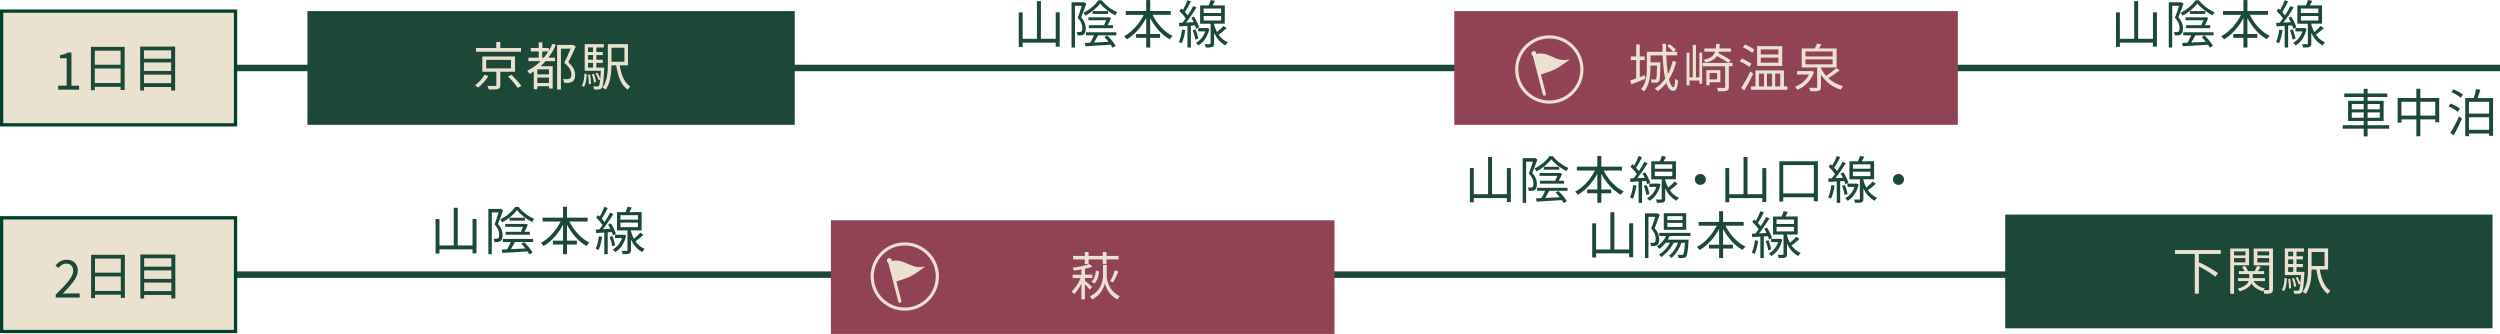
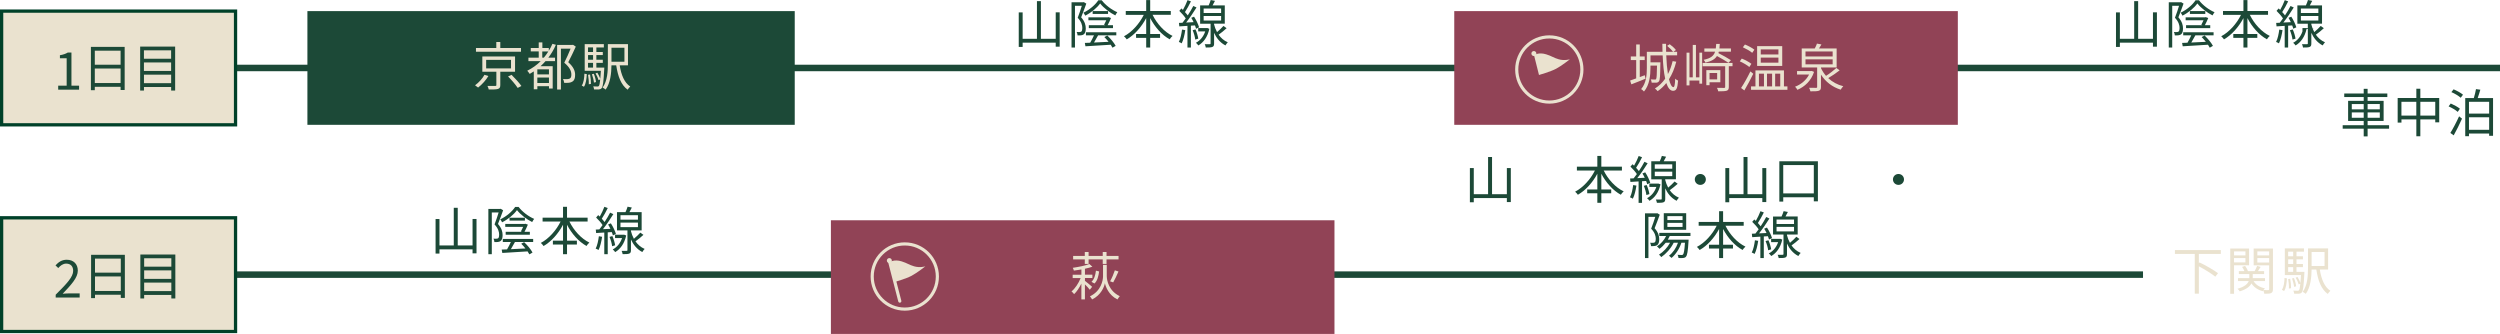
<svg xmlns="http://www.w3.org/2000/svg" id="_レイヤー_2" data-name="レイヤー 2" viewBox="0 0 769.5 102.79">
  <defs>
    <style>
      .cls-1, .cls-2 {
        stroke-linecap: round;
      }

      .cls-1, .cls-2, .cls-3 {
        fill: none;
      }

      .cls-1, .cls-2, .cls-4, .cls-5 {
        stroke: #eae2cf;
      }

      .cls-1, .cls-5 {
        stroke-width: .97px;
      }

      .cls-2, .cls-4 {
        stroke-width: .97px;
      }

      .cls-6 {
        stroke: #004129;
        stroke-width: 1.01px;
      }

      .cls-6, .cls-3 {
        stroke-miterlimit: 10;
      }

      .cls-6, .cls-7 {
        fill: #eae2cf;
      }

      .cls-3 {
        stroke: #1c4937;
        stroke-width: 2px;
      }

      .cls-8 {
        fill: #1c4937;
      }

      .cls-8, .cls-9, .cls-7 {
        stroke-width: 0px;
      }

      .cls-9, .cls-4, .cls-5 {
        fill: #914356;
      }
    </style>
  </defs>
  <g id="schedule">
-     <rect class="cls-8" x="617.2" y="66.05" width="150" height="35" />
    <line class="cls-3" x1="65.6" y1="20.92" x2="769.5" y2="20.92" />
    <line class="cls-3" x1="66.25" y1="84.53" x2="659.62" y2="84.53" />
    <rect class="cls-9" x="255.75" y="67.79" width="155" height="35" />
    <rect class="cls-9" x="447.62" y="3.42" width="155" height="35" />
    <g>
      <circle class="cls-5" cx="278.49" cy="85.11" r="10.03" />
      <path class="cls-7" d="M275.31,86.81s3.57-1.01,5.27-1.92c1.7-.9,4.25-2.91,4.25-2.91,0,0-1.71.51-3.44,0-1.73-.51-2.02-.95-3.87-1.53-2.31-.73-3.66.23-3.66.23l-.1-.08h-.02" />
      <line class="cls-1" x1="273.74" y1="80.2" x2="276.96" y2="92.68" />
      <path class="cls-7" d="M274.51,80.21c0,.43-.35.77-.77.77s-.77-.35-.77-.77.34-.77.77-.77.77.35.77.77Z" />
    </g>
    <g>
      <path class="cls-7" d="M676.81,78.17v2.85l.21-.24c1.91.91,4.42,2.35,5.68,3.31l-.83,1.07c-1.09-.9-3.23-2.21-5.06-3.19v8.42h-1.26v-12.23h-6.11v-1.18h14.13v1.18h-6.75Z" />
      <path class="cls-7" d="M687.64,81.65v8.79h-1.17v-13.94h5.79v5.15h-4.63ZM687.64,77.39v1.23h3.51v-1.23h-3.51ZM691.14,80.77v-1.33h-3.51v1.33h3.51ZM699.61,89.01c0,.64-.13.99-.56,1.2-.4.19-1.09.21-2.1.21-.03-.29-.18-.75-.32-1.06-.06.1-.13.19-.16.27-1.57-.42-2.74-1.25-3.47-2.4-.46.9-1.47,1.79-3.6,2.45-.14-.22-.46-.59-.7-.8,2.26-.62,3.14-1.54,3.46-2.37h-3.31v-.91h3.49v-1.25h-3.22v-.9h1.71c-.16-.42-.43-.93-.72-1.3l.93-.3c.38.5.75,1.15.86,1.6h2.08c.27-.5.61-1.15.77-1.63l1.07.35c-.27.43-.56.9-.82,1.28h1.89v.9h-3.5v1.25h3.78v.91h-3.52c.67,1.14,1.87,1.92,3.5,2.24-.14.13-.32.34-.46.53.67.03,1.3.03,1.49.02.21,0,.27-.08.27-.3v-7.33h-4.77v-5.17h5.94v12.52ZM694.81,77.39v1.23h3.63v-1.23h-3.63ZM698.44,80.8v-1.36h-3.63v1.36h3.63Z" />
      <path class="cls-7" d="M702.36,89.2c.58-.82.77-2.24.82-3.65l.74.14c-.08,1.46-.26,2.99-.88,3.89l-.67-.38ZM709.3,83.68s0,.32-.02.48c-.21,3.94-.38,5.35-.78,5.83-.24.29-.5.38-.88.42-.32.03-.88.03-1.46,0-.03-.29-.13-.7-.27-.96.56.03,1.07.05,1.28.05s.34-.03.46-.16c.16-.21.3-.78.42-2.02l-.51.22c-.16-.58-.54-1.44-.93-2.08l.56-.21c.35.56.71,1.31.9,1.86.06-.64.11-1.44.18-2.45h-4.98v-8.2h5.89v1.01h-2.3v1.41h1.98v.94h-1.98v1.44h1.98v.96h-1.98v1.46h2.45ZM704.29,77.47v1.41h1.55v-1.41h-1.55ZM705.85,79.82h-1.55v1.44h1.55v-1.44ZM704.29,83.68h1.55v-1.46h-1.55v1.46ZM704.92,85.81c.18.93.29,2.11.27,2.9l-.67.11c.05-.8-.06-1.98-.22-2.93l.62-.08ZM706.12,88.29c-.06-.69-.34-1.76-.62-2.58l.58-.13c.34.8.61,1.86.67,2.55l-.62.16ZM714.04,82.97c.46,2.93,1.44,5.38,3.25,6.53-.26.24-.62.67-.8.98-2.02-1.44-3.01-4.11-3.52-7.51h-1.46c-.03,2.38-.32,5.46-1.79,7.48-.19-.21-.69-.5-.94-.61,1.49-2.06,1.62-5.04,1.62-7.35v-6.03h6.19v6.51h-2.54ZM711.51,77.56v4.31h3.99v-4.31h-3.99Z" />
    </g>
    <path class="cls-7" d="M333.94,86.44c.46.34,1.89,1.52,2.22,1.84l-.72.9c-.27-.38-.94-1.1-1.5-1.65v4.63h-1.09v-4.87c-.64,1.3-1.44,2.51-2.24,3.25-.18-.26-.53-.64-.8-.85,1.07-.83,2.18-2.5,2.82-4.11h-2.46v-1.02h2.69v-1.62c-.79.14-1.57.26-2.32.35-.05-.24-.21-.64-.34-.86,1.84-.27,3.95-.69,5.11-1.17l.93.83c-.66.24-1.46.45-2.29.62v1.84h2.29v1.02h-2.29v.86ZM333.9,79.85h-3.59v-1.07h3.59v-1.22h1.17v1.22h4.35v-1.22h1.17v1.22h3.7v1.07h-3.7v1.38h-1.17v-1.38h-4.35v1.38h-1.17v-1.38ZM340.67,85.08c0,1.15.59,4.48,4,6.08-.22.26-.56.72-.72,1.01-2.66-1.3-3.65-3.92-3.86-5.03-.19,1.14-1.18,3.68-3.94,5.03-.13-.26-.45-.72-.67-.96,3.46-1.63,4.03-4.96,4.03-6.13v-3.55h1.15v3.55ZM335.95,86.75c.85-.77,1.22-2.1,1.38-3.44l.98.24c-.19,1.42-.54,2.9-1.44,3.71l-.91-.51ZM341.68,86.59c.51-.88,1.15-2.37,1.47-3.38l1.12.35c-.5,1.15-1.12,2.5-1.63,3.36l-.96-.34Z" />
    <g>
      <path class="cls-7" d="M506.5,24.22c-1.52.64-3.12,1.25-4.37,1.74l-.38-1.17c.53-.18,1.17-.4,1.87-.66v-5.65h-1.66v-1.1h1.66v-3.7h1.1v3.7h1.52v1.1h-1.52v5.25l1.55-.58.22,1.06ZM515.95,19c-.53,2.08-1.26,3.87-2.24,5.39.38,1.54.85,2.43,1.39,2.43.3,0,.46-.78.53-2.62.22.26.59.5.88.61-.18,2.4-.51,3.14-1.55,3.14-.9,0-1.57-.9-2.07-2.4-.77.98-1.65,1.82-2.67,2.51-.16-.22-.59-.66-.83-.82,1.25-.77,2.29-1.79,3.15-3.02-.42-1.9-.66-4.4-.77-7.17h-3.75v2.14h3.06s0,.34-.02.48c-.05,3.65-.11,4.93-.42,5.33-.19.29-.43.4-.82.45-.3.03-.86.03-1.44,0-.03-.32-.11-.74-.27-1.01.54.05,1.04.05,1.25.05.19,0,.32-.02.38-.16.18-.24.24-1.26.29-4.13h-2.02v.7c0,2.24-.27,5.28-1.99,7.27-.18-.22-.62-.61-.88-.75,1.6-1.84,1.76-4.47,1.76-6.53v-4.95h4.82c-.03-.8-.05-1.62-.05-2.45h1.14c0,.83,0,1.66.02,2.45h2.15c-.38-.51-1.17-1.3-1.84-1.82l.8-.51c.7.51,1.52,1.25,1.91,1.79l-.8.54h1.17v1.1h-3.35c.08,2.21.27,4.19.51,5.76.64-1.18,1.1-2.51,1.46-3.99l1.1.18Z" />
      <path class="cls-7" d="M523.06,16.21h.86v9.54h-.86v-.96h-3.04v1.49h-.9v-10.07h.9v7.59h1.01v-9.97h.98v9.97h1.06v-7.59ZM533.27,20.38h-1.14v6.39c0,.64-.16.98-.64,1.15-.5.16-1.3.19-2.61.19-.05-.32-.24-.78-.4-1.07,1.01.03,1.9.03,2.18.02s.35-.08.35-.32v-6.35h-6.93v-1.01h9.19v1.01ZM532.02,19.32c-.8-.53-2.26-1.39-3.54-2.08-.62.99-1.7,1.62-3.55,2.03-.1-.27-.37-.69-.56-.86,2.16-.45,3.11-1.18,3.54-2.51h-3.31v-.99h3.52c.06-.42.1-.88.13-1.39h1.1c-.03.5-.06.96-.11,1.39h3.54v.99h-3.73c-.03.16-.08.3-.13.45,1.31.67,2.96,1.57,3.86,2.18l-.75.8ZM526.2,25.32v.9h-.99v-4.64h4.31v3.75h-3.31ZM526.2,22.46v1.97h2.34v-1.97h-2.34Z" />
      <path class="cls-7" d="M538.44,20.62c-.62-.54-1.91-1.3-2.93-1.74l.61-.85c1.02.4,2.31,1.09,2.96,1.62l-.64.98ZM539.65,22.71c-.79,1.66-1.86,3.65-2.74,5.12l-1.01-.74c.82-1.22,2-3.3,2.87-5.11l.88.72ZM539.33,16.26c-.62-.54-1.89-1.26-2.88-1.71l.64-.85c.99.38,2.27,1.07,2.91,1.6l-.67.96ZM550.17,26.59v1.06h-11.2v-1.06h1.36v-4.93h8.77v4.93h1.07ZM548.57,20.3h-7.73v-6.1h7.73v6.1ZM541.4,26.59h1.55v-3.91h-1.55v3.91ZM547.4,15.21h-5.44v1.55h5.44v-1.55ZM547.4,17.72h-5.44v1.57h5.44v-1.57ZM543.88,22.68v3.91h1.57v-3.91h-1.57ZM546.39,22.68v3.91h1.57v-3.91h-1.57Z" />
      <path class="cls-7" d="M558.36,22.14c-.88,2.72-2.88,4.56-5.12,5.51-.14-.29-.46-.72-.72-.96,1.78-.66,3.44-2,4.32-3.75h-3.71v-1.06h4.29l.21-.05.74.3ZM566.23,21.66c-1.04.82-2.4,1.73-3.5,2.38,1.23,1.17,2.82,2.05,4.63,2.5-.27.27-.61.72-.79,1.06-2.59-.8-4.67-2.43-6.08-4.63v3.78c0,.69-.16,1.01-.66,1.18-.51.18-1.36.18-2.59.18-.06-.3-.22-.77-.4-1.09.99.03,1.87.03,2.13.02.29,0,.35-.08.35-.3v-5.97h-4.75v-5.86h4.02c.27-.5.53-1.06.67-1.49l1.38.26c-.24.43-.5.85-.75,1.23h5.43v5.86h-4.82v.19c.4.86.91,1.66,1.55,2.39,1.1-.69,2.38-1.68,3.19-2.43l1.01.75ZM555.73,17.37h8.36v-1.52h-8.36v1.52ZM555.73,19.8h8.36v-1.54h-8.36v1.54Z" />
    </g>
    <g>
      <circle class="cls-4" cx="476.88" cy="21.39" r="10.03" />
      <path class="cls-7" d="M473.7,23.08s3.57-1.01,5.27-1.92c1.7-.9,4.25-2.91,4.25-2.91,0,0-1.71.51-3.44,0-1.73-.51-2.01-.95-3.87-1.53-2.32-.73-3.66.23-3.66.23l-.1-.08h-.01" />
-       <line class="cls-2" x1="472.13" y1="16.48" x2="475.35" y2="28.96" />
      <path class="cls-7" d="M472.9,16.48c0,.43-.35.77-.77.77s-.77-.35-.77-.77.34-.77.77-.77.77.35.77.77Z" />
    </g>
    <rect class="cls-6" x=".5" y="3.42" width="72" height="35" />
    <rect class="cls-8" x="94.62" y="3.42" width="150" height="35" />
    <rect class="cls-6" x=".5" y="67.04" width="72" height="35" />
    <g>
      <path class="cls-8" d="M663.9,3.79v10.58h-1.22v-1.23h-10.18v1.3h-1.2V3.81h1.2v8.13h4.4V.35h1.22v11.59h4.56V3.79h1.22Z" />
      <path class="cls-8" d="M672.09,1.12c-.48,1.31-1.06,2.95-1.58,4.21,1.15,1.3,1.42,2.45,1.42,3.43,0,.85-.19,1.52-.62,1.82-.22.16-.51.26-.83.29-.32.03-.7.05-1.07.03-.02-.3-.11-.75-.3-1.06.37.03.69.05.93.02.21,0,.38-.05.51-.13.24-.18.32-.62.32-1.09,0-.86-.27-1.94-1.42-3.17.46-1.17.93-2.59,1.26-3.68h-2.1v12.84h-1.06V.7h3.58l.19-.05.77.46ZM676.84.08c1.18,1.54,3.07,2.95,4.8,3.68-.22.26-.46.67-.62.98-1.68-.83-3.59-2.29-4.67-3.68-.94,1.33-2.72,2.83-4.59,3.76-.11-.27-.35-.67-.56-.91,1.87-.88,3.68-2.42,4.59-3.83h1.06ZM671.98,9.94h9.36v.93h-5.6c-.4.74-.85,1.55-1.26,2.22,1.38-.06,2.93-.14,4.48-.22-.4-.51-.86-1.02-1.3-1.46l.9-.48c1.01.94,2.11,2.26,2.58,3.19l-.98.56c-.13-.27-.32-.59-.54-.91-2.83.19-5.76.37-7.78.48l-.19-1.04c.48-.02,1.04-.03,1.65-.06.4-.66.83-1.52,1.17-2.27h-2.48v-.93ZM672.87,7.75h5.06l-.37-.11c.22-.43.48-.94.69-1.41h-5.51v-.9h5.99l.19-.06.78.27c-.32.77-.67,1.54-1.04,2.21h1.65v.91h-7.44v-.91ZM678.79,4.29h-4.74v-.88h4.74v.88Z" />
      <path class="cls-8" d="M692.49,4.56c1.33,2.74,3.63,5.28,6.15,6.5-.29.24-.7.7-.88,1.04-2.42-1.33-4.56-3.76-6-6.53v4.9h3.04v1.18h-3.04v2.98h-1.23v-2.98h-3.12v-1.18h3.12v-4.9c-1.47,2.77-3.63,5.19-5.99,6.55-.18-.29-.58-.74-.85-.96,2.43-1.26,4.75-3.86,6.1-6.59h-5.55v-1.18h6.29V.03h1.23v3.35h6.34v1.18h-5.6Z" />
-       <path class="cls-8" d="M702.56,9.27c-.22,1.5-.59,3.04-1.1,4.07-.18-.14-.66-.35-.88-.43.5-.98.8-2.42.98-3.81l1.01.18ZM704.29,7.89v6.74h-1.06v-6.67l-2.51.16-.11-1.07,1.1-.05c.32-.4.66-.85.99-1.33-.46-.72-1.26-1.63-1.98-2.32l.64-.75c.16.14.32.29.48.45.53-.91,1.09-2.13,1.42-3.01l1.04.38c-.54,1.1-1.23,2.4-1.84,3.3.34.35.62.7.86,1.02.66-.99,1.26-2.03,1.71-2.9l.99.46c-.91,1.46-2.11,3.27-3.2,4.63l2.3-.11c-.22-.46-.46-.93-.72-1.34l.86-.35c.67,1.02,1.31,2.4,1.55,3.28l-.94.43c-.06-.3-.18-.66-.34-1.02l-1.26.08ZM705.71,9.06c.4.9.74,2.06.85,2.83l-.93.29c-.08-.77-.4-1.95-.8-2.87l.88-.26ZM709.97,8.88c-.56,2.53-1.82,4.19-3.39,5.11-.16-.26-.53-.66-.75-.82,1.28-.67,2.32-1.87,2.87-3.51h-2.16v-1.02h2.61l.18-.02.66.26ZM715.28,8.68c-.75.69-1.68,1.46-2.46,2,.67.96,1.58,1.81,2.82,2.34-.21.22-.56.66-.72.96-1.71-.88-2.82-2.37-3.49-3.87v3.27c0,.59-.11.9-.53,1.07-.4.16-1.02.18-2.03.18-.03-.29-.18-.74-.32-1.02.7.02,1.36.02,1.54,0,.21,0,.26-.05.26-.22v-6.08h-3.22V1.67h2.62c.26-.54.5-1.18.64-1.67l1.31.26c-.22.48-.5.98-.74,1.41h3.76v5.62h-3.3v.21c.19.78.5,1.62.91,2.38.7-.58,1.49-1.34,1.99-1.9l.96.7ZM708.21,4h5.38v-1.38h-5.38v1.38ZM708.21,6.31h5.38v-1.39h-5.38v1.39Z" />
+       <path class="cls-8" d="M702.56,9.27c-.22,1.5-.59,3.04-1.1,4.07-.18-.14-.66-.35-.88-.43.5-.98.8-2.42.98-3.81l1.01.18ZM704.29,7.89v6.74h-1.06v-6.67l-2.51.16-.11-1.07,1.1-.05c.32-.4.66-.85.99-1.33-.46-.72-1.26-1.63-1.98-2.32l.64-.75c.16.14.32.29.48.45.53-.91,1.09-2.13,1.42-3.01l1.04.38c-.54,1.1-1.23,2.4-1.84,3.3.34.35.62.7.86,1.02.66-.99,1.26-2.03,1.71-2.9l.99.46c-.91,1.46-2.11,3.27-3.2,4.63l2.3-.11c-.22-.46-.46-.93-.72-1.34l.86-.35c.67,1.02,1.31,2.4,1.55,3.28l-.94.43c-.06-.3-.18-.66-.34-1.02l-1.26.08ZM705.71,9.06c.4.9.74,2.06.85,2.83l-.93.29c-.08-.77-.4-1.95-.8-2.87l.88-.26ZM709.97,8.88c-.56,2.53-1.82,4.19-3.39,5.11-.16-.26-.53-.66-.75-.82,1.28-.67,2.32-1.87,2.87-3.51v-1.02h2.61l.18-.02.66.26ZM715.28,8.68c-.75.69-1.68,1.46-2.46,2,.67.96,1.58,1.81,2.82,2.34-.21.22-.56.66-.72.96-1.71-.88-2.82-2.37-3.49-3.87v3.27c0,.59-.11.9-.53,1.07-.4.16-1.02.18-2.03.18-.03-.29-.18-.74-.32-1.02.7.02,1.36.02,1.54,0,.21,0,.26-.05.26-.22v-6.08h-3.22V1.67h2.62c.26-.54.5-1.18.64-1.67l1.31.26c-.22.48-.5.98-.74,1.41h3.76v5.62h-3.3v.21c.19.78.5,1.62.91,2.38.7-.58,1.49-1.34,1.99-1.9l.96.7ZM708.21,4h5.38v-1.38h-5.38v1.38ZM708.21,6.31h5.38v-1.39h-5.38v1.39Z" />
    </g>
    <g>
      <path class="cls-8" d="M326.17,3.79v10.58h-1.22v-1.23h-10.18v1.3h-1.2V3.81h1.2v8.13h4.4V.35h1.22v11.59h4.56V3.79h1.22Z" />
      <path class="cls-8" d="M334.36,1.12c-.48,1.31-1.06,2.95-1.58,4.21,1.15,1.3,1.42,2.45,1.42,3.43,0,.85-.19,1.52-.62,1.82-.22.16-.51.26-.83.29-.32.03-.7.05-1.07.03-.02-.3-.11-.75-.3-1.06.37.03.69.05.93.02.21,0,.38-.05.51-.13.24-.18.32-.62.32-1.09,0-.86-.27-1.94-1.42-3.17.46-1.17.93-2.59,1.26-3.68h-2.1v12.84h-1.06V.7h3.58l.19-.05.77.46ZM339.11.08c1.18,1.54,3.07,2.95,4.8,3.68-.22.26-.46.67-.62.98-1.68-.83-3.59-2.29-4.67-3.68-.94,1.33-2.72,2.83-4.59,3.76-.11-.27-.35-.67-.56-.91,1.87-.88,3.68-2.42,4.59-3.83h1.06ZM334.24,9.94h9.36v.93h-5.6c-.4.74-.85,1.55-1.26,2.22,1.38-.06,2.93-.14,4.48-.22-.4-.51-.86-1.02-1.3-1.46l.9-.48c1.01.94,2.11,2.26,2.58,3.19l-.98.56c-.13-.27-.32-.59-.54-.91-2.83.19-5.76.37-7.78.48l-.19-1.04c.48-.02,1.04-.03,1.65-.06.4-.66.83-1.52,1.17-2.27h-2.48v-.93ZM335.14,7.75h5.06l-.37-.11c.22-.43.48-.94.69-1.41h-5.51v-.9h5.99l.19-.06.78.27c-.32.77-.67,1.54-1.04,2.21h1.65v.91h-7.44v-.91ZM341.06,4.29h-4.74v-.88h4.74v.88Z" />
      <path class="cls-8" d="M354.76,4.56c1.33,2.74,3.63,5.28,6.15,6.5-.29.24-.7.7-.88,1.04-2.42-1.33-4.56-3.76-6-6.53v4.9h3.04v1.18h-3.04v2.98h-1.23v-2.98h-3.12v-1.18h3.12v-4.9c-1.47,2.77-3.63,5.19-5.99,6.55-.18-.29-.58-.74-.85-.96,2.43-1.26,4.75-3.86,6.1-6.59h-5.55v-1.18h6.29V.03h1.23v3.35h6.34v1.18h-5.6Z" />
      <path class="cls-8" d="M364.83,9.27c-.22,1.5-.59,3.04-1.1,4.07-.18-.14-.66-.35-.88-.43.5-.98.8-2.42.98-3.81l1.01.18ZM366.56,7.89v6.74h-1.06v-6.67l-2.51.16-.11-1.07,1.1-.05c.32-.4.66-.85.99-1.33-.46-.72-1.26-1.63-1.98-2.32l.64-.75c.16.14.32.29.48.45.53-.91,1.09-2.13,1.42-3.01l1.04.38c-.54,1.1-1.23,2.4-1.84,3.3.34.35.62.7.86,1.02.66-.99,1.26-2.03,1.71-2.9l.99.46c-.91,1.46-2.11,3.27-3.2,4.63l2.3-.11c-.22-.46-.46-.93-.72-1.34l.86-.35c.67,1.02,1.31,2.4,1.55,3.28l-.94.43c-.06-.3-.18-.66-.34-1.02l-1.26.08ZM367.98,9.06c.4.9.74,2.06.85,2.83l-.93.29c-.08-.77-.4-1.95-.8-2.87l.88-.26ZM372.24,8.88c-.56,2.53-1.82,4.19-3.39,5.11-.16-.26-.53-.66-.75-.82,1.28-.67,2.32-1.87,2.87-3.51h-2.16v-1.02h2.61l.18-.02.66.26ZM377.55,8.68c-.75.69-1.68,1.46-2.46,2,.67.96,1.58,1.81,2.82,2.34-.21.22-.56.66-.72.96-1.71-.88-2.82-2.37-3.49-3.87v3.27c0,.59-.11.9-.53,1.07-.4.16-1.02.18-2.03.18-.03-.29-.18-.74-.32-1.02.7.02,1.36.02,1.54,0,.21,0,.26-.05.26-.22v-6.08h-3.22V1.67h2.62c.26-.54.5-1.18.64-1.67l1.31.26c-.22.48-.5.98-.74,1.41h3.76v5.62h-3.3v.21c.19.78.5,1.62.91,2.38.7-.58,1.49-1.34,1.99-1.9l.96.7ZM370.48,4h5.38v-1.38h-5.38v1.38ZM370.48,6.31h5.38v-1.39h-5.38v1.39Z" />
    </g>
    <g>
      <path class="cls-8" d="M735.36,39.61h-6.61v2.37h-1.2v-2.37h-6.47v-1.07h6.47v-1.31h-4.8v-6.19h4.8v-1.17h-5.99v-1.09h5.99v-1.44h1.2v1.44h6.07v1.09h-6.07v1.17h4.93v6.19h-4.93v1.31h6.61v1.07ZM723.88,33.66h3.67v-1.63h-3.67v1.63ZM727.55,36.25v-1.65h-3.67v1.65h3.67ZM728.75,32.02v1.63h3.75v-1.63h-3.75ZM732.5,34.6h-3.75v1.65h3.75v-1.65Z" />
      <path class="cls-8" d="M750.79,30.17v7.49h-1.22v-.91h-4.59v5.19h-1.23v-5.19h-4.58v.99h-1.17v-7.57h5.75v-2.85h1.23v2.85h5.81ZM743.74,35.58v-4.24h-4.58v4.24h4.58ZM749.57,35.58v-4.24h-4.59v4.24h4.59Z" />
      <path class="cls-8" d="M756.48,34.44c-.58-.56-1.81-1.26-2.8-1.7l.66-.88c.96.42,2.21,1.07,2.82,1.6l-.67.98ZM754.22,40.92c.77-1.23,1.87-3.31,2.69-5.12l.9.72c-.74,1.67-1.73,3.67-2.56,5.14l-1.02-.74ZM755.21,27.49c.99.42,2.27,1.1,2.9,1.66l-.7.94c-.61-.56-1.84-1.3-2.88-1.74l.69-.86ZM767.36,30.18v11.62h-1.2v-.69h-6.21v.82h-1.15v-11.75h2.64c.27-.85.54-1.95.67-2.75l1.34.18c-.26.86-.54,1.81-.82,2.58h4.72ZM759.95,31.34v3.63h6.21v-3.63h-6.21ZM766.16,39.95v-3.86h-6.21v3.86h6.21Z" />
    </g>
    <g>
      <path class="cls-7" d="M150.33,23.4c-.75,1.26-2,2.66-3.17,3.55-.26-.22-.67-.53-.94-.7,1.15-.82,2.32-2.13,2.9-3.23l1.22.38ZM160.36,15.92h-13.86v-1.14h6.26v-1.86h1.23v1.86h6.37v1.14ZM153.99,22.09v4.08c0,.69-.16,1.02-.7,1.2-.53.18-1.44.18-2.85.18-.06-.32-.24-.8-.4-1.1,1.1.03,2.1.02,2.37,0,.3,0,.37-.06.37-.29v-4.07h-4.32v-4.71h10.07v4.71h-4.53ZM149.64,21.05h7.65v-2.62h-7.65v2.62ZM157.45,23.03c1.06,1.04,2.4,2.5,3.04,3.44l-1.15.59c-.59-.93-1.87-2.45-2.96-3.52l1.07-.51Z" />
      <path class="cls-7" d="M171.09,13.81c-.62,1.46-1.42,2.77-2.32,3.95h2.07v1.06h-2.93c-.48.54-.98,1.07-1.52,1.55h3.73v6.88h-1.14v-.72h-3.58v.94h-1.1v-5.49c-.4.27-.83.53-1.26.77-.14-.24-.53-.74-.75-.98,1.55-.77,2.95-1.76,4.15-2.96h-3.79v-1.06h3.17v-1.92h-2.45v-1.06h2.45v-1.71h1.12v1.71h1.98v.88c.43-.69.79-1.41,1.12-2.16l1.07.3ZM168.97,21.35h-3.58v1.55h3.58v-1.55ZM168.97,25.54v-1.68h-3.58v1.68h3.58ZM167.39,17.76c.5-.61.98-1.25,1.39-1.92h-1.87v1.92h.48ZM177.23,14.35c-.67,1.5-1.55,3.33-2.32,4.8,1.68,1.49,2.11,2.74,2.11,3.87.02.98-.22,1.71-.82,2.08-.29.21-.67.32-1.07.37-.43.05-.99.05-1.49.02-.02-.34-.14-.83-.35-1.17.53.05,1.01.06,1.36.03.27-.02.54-.08.75-.19.35-.19.48-.67.46-1.25,0-1.01-.5-2.21-2.18-3.6.69-1.36,1.44-3.06,1.95-4.34h-2.98v12.58h-1.17v-13.72h4.69l.19-.05.85.56Z" />
      <path class="cls-7" d="M179.06,26.33c.58-.82.77-2.24.82-3.65l.74.14c-.08,1.46-.26,2.99-.88,3.89l-.67-.38ZM186,20.81s0,.32-.02.48c-.21,3.94-.38,5.35-.78,5.83-.24.29-.5.38-.88.42-.32.03-.88.03-1.46,0-.03-.29-.13-.7-.27-.96.56.03,1.07.05,1.28.05s.34-.03.46-.16c.16-.21.3-.78.42-2.02l-.51.22c-.16-.58-.54-1.44-.93-2.08l.56-.21c.35.56.71,1.31.9,1.86.06-.64.11-1.44.18-2.45h-4.98v-8.2h5.89v1.01h-2.3v1.41h1.98v.94h-1.98v1.44h1.98v.96h-1.98v1.46h2.45ZM180.99,14.59v1.41h1.55v-1.41h-1.55ZM182.55,16.95h-1.55v1.44h1.55v-1.44ZM180.99,20.81h1.55v-1.46h-1.55v1.46ZM181.62,22.93c.18.93.29,2.11.27,2.9l-.67.11c.05-.8-.06-1.98-.22-2.93l.62-.08ZM182.82,25.42c-.06-.69-.34-1.76-.62-2.58l.58-.13c.34.8.61,1.86.67,2.55l-.62.16ZM190.74,20.1c.46,2.93,1.44,5.38,3.25,6.53-.26.24-.62.67-.8.98-2.02-1.44-3.01-4.11-3.52-7.51h-1.46c-.03,2.38-.32,5.46-1.79,7.48-.19-.21-.69-.5-.94-.61,1.49-2.06,1.62-5.04,1.62-7.35v-6.03h6.19v6.51h-2.54ZM188.21,14.69v4.31h3.99v-4.31h-3.99Z" />
    </g>
    <g>
      <path class="cls-8" d="M146.67,67.4v10.58h-1.22v-1.23h-10.18v1.3h-1.2v-10.63h1.2v8.13h4.4v-11.59h1.22v11.59h4.56v-8.15h1.22Z" />
      <path class="cls-8" d="M154.86,64.73c-.48,1.31-1.06,2.95-1.58,4.21,1.15,1.3,1.42,2.45,1.42,3.43,0,.85-.19,1.52-.62,1.82-.22.16-.51.26-.83.29-.32.03-.7.05-1.07.03-.02-.3-.11-.75-.3-1.06.37.03.69.05.93.02.21,0,.38-.05.51-.13.24-.18.32-.62.32-1.09,0-.86-.27-1.94-1.42-3.17.46-1.17.93-2.59,1.26-3.68h-2.1v12.84h-1.06v-13.93h3.58l.19-.05.77.46ZM159.62,63.69c1.18,1.54,3.07,2.95,4.8,3.68-.22.26-.46.67-.62.98-1.68-.83-3.59-2.29-4.67-3.68-.94,1.33-2.72,2.83-4.59,3.76-.11-.27-.35-.67-.56-.91,1.87-.88,3.68-2.42,4.59-3.83h1.06ZM154.75,73.55h9.36v.93h-5.6c-.4.74-.85,1.55-1.26,2.22,1.38-.06,2.93-.14,4.48-.22-.4-.51-.86-1.02-1.3-1.46l.9-.48c1.01.94,2.11,2.26,2.58,3.19l-.98.56c-.13-.27-.32-.59-.54-.91-2.83.19-5.76.37-7.78.48l-.19-1.04c.48-.02,1.04-.03,1.65-.06.4-.66.83-1.52,1.17-2.27h-2.48v-.93ZM155.65,71.35h5.06l-.37-.11c.22-.43.48-.94.69-1.41h-5.51v-.9h5.99l.19-.06.78.27c-.32.77-.67,1.54-1.04,2.21h1.65v.91h-7.44v-.91ZM161.57,67.9h-4.74v-.88h4.74v.88Z" />
      <path class="cls-8" d="M175.26,68.17c1.33,2.74,3.63,5.28,6.15,6.5-.29.24-.7.7-.88,1.04-2.42-1.33-4.56-3.76-6-6.53v4.9h3.04v1.18h-3.04v2.98h-1.23v-2.98h-3.12v-1.18h3.12v-4.9c-1.47,2.77-3.63,5.19-5.99,6.55-.18-.29-.58-.74-.85-.96,2.43-1.26,4.75-3.86,6.1-6.59h-5.55v-1.18h6.29v-3.35h1.23v3.35h6.34v1.18h-5.6Z" />
      <path class="cls-8" d="M185.33,72.88c-.22,1.5-.59,3.04-1.1,4.07-.18-.14-.66-.35-.88-.43.5-.98.8-2.42.98-3.81l1.01.18ZM187.06,71.5v6.74h-1.06v-6.67l-2.51.16-.11-1.07,1.1-.05c.32-.4.66-.85.99-1.33-.46-.72-1.26-1.63-1.98-2.32l.64-.75c.16.14.32.29.48.45.53-.91,1.09-2.13,1.42-3.01l1.04.38c-.54,1.1-1.23,2.4-1.84,3.3.34.35.62.7.86,1.02.66-.99,1.26-2.03,1.71-2.9l.99.46c-.91,1.46-2.11,3.27-3.2,4.63l2.3-.11c-.22-.46-.46-.93-.72-1.34l.86-.35c.67,1.02,1.31,2.4,1.55,3.28l-.94.43c-.06-.3-.18-.66-.34-1.02l-1.26.08ZM188.49,72.67c.4.9.74,2.06.85,2.83l-.93.29c-.08-.77-.4-1.95-.8-2.87l.88-.26ZM192.74,72.49c-.56,2.53-1.82,4.19-3.39,5.11-.16-.26-.53-.66-.75-.82,1.28-.67,2.32-1.87,2.87-3.51h-2.16v-1.02h2.61l.18-.02.66.26ZM198.06,72.28c-.75.69-1.68,1.46-2.46,2,.67.96,1.58,1.81,2.82,2.34-.21.22-.56.66-.72.96-1.71-.88-2.82-2.37-3.49-3.87v3.27c0,.59-.11.9-.53,1.07-.4.16-1.02.18-2.03.18-.03-.29-.18-.74-.32-1.02.7.02,1.36.02,1.54,0,.21,0,.26-.05.26-.22v-6.08h-3.22v-5.62h2.62c.26-.54.5-1.18.64-1.67l1.31.26c-.22.48-.5.98-.74,1.41h3.76v5.62h-3.3v.21c.19.78.5,1.62.91,2.38.7-.58,1.49-1.34,1.99-1.9l.96.7ZM190.98,67.61h5.38v-1.38h-5.38v1.38ZM190.98,69.91h5.38v-1.39h-5.38v1.39Z" />
    </g>
    <g>
      <path class="cls-8" d="M17.91,26.36h2.61v-8.42h-2.08v-.94c1.04-.18,1.79-.45,2.43-.83h1.12v10.2h2.35v1.22h-6.43v-1.22Z" />
      <path class="cls-8" d="M38.37,14.43v13.27h-1.25v-.98h-7.94v1.04h-1.2v-13.33h10.39ZM29.18,15.6v4.32h7.94v-4.32h-7.94ZM37.12,25.56v-4.47h-7.94v4.47h7.94Z" />
      <path class="cls-8" d="M53.91,14.34v13.53h-1.23v-1.09h-8.37v1.09h-1.17v-13.53h10.77ZM44.3,15.49v2.59h8.37v-2.59h-8.37ZM44.3,19.22v2.62h8.37v-2.62h-8.37ZM52.68,25.6v-2.62h-8.37v2.62h8.37Z" />
    </g>
    <g>
      <path class="cls-8" d="M17.14,90.71c3.44-3.43,5.38-5.47,5.38-7.35,0-1.3-.7-2.22-2.16-2.22-.96,0-1.79.61-2.43,1.36l-.85-.82c.96-1.04,1.97-1.73,3.46-1.73,2.1,0,3.41,1.33,3.41,3.35,0,2.15-1.95,4.27-4.66,7.12.61-.05,1.31-.11,1.92-.11h3.31v1.26h-7.38v-.86Z" />
      <path class="cls-8" d="M38.43,78.43v13.27h-1.25v-.98h-7.94v1.04h-1.2v-13.33h10.39ZM29.24,79.6v4.32h7.94v-4.32h-7.94ZM37.18,89.56v-4.47h-7.94v4.47h7.94Z" />
      <path class="cls-8" d="M53.97,78.34v13.53h-1.23v-1.09h-8.37v1.09h-1.17v-13.53h10.77ZM44.37,79.49v2.59h8.37v-2.59h-8.37ZM44.37,83.22v2.62h8.37v-2.62h-8.37ZM52.74,89.6v-2.62h-8.37v2.62h8.37Z" />
    </g>
    <g>
      <path class="cls-8" d="M465.03,51.73v10.46h-1.22v-1.22h-10.18v1.28h-1.2v-10.51h1.2v8.04h4.4v-11.46h1.22v11.46h4.56v-8.05h1.22Z" />
-       <path class="cls-8" d="M473.22,49.09c-.48,1.3-1.06,2.91-1.58,4.16,1.15,1.28,1.42,2.42,1.42,3.39,0,.84-.19,1.5-.62,1.8-.22.16-.51.25-.83.28-.32.03-.7.05-1.07.03-.02-.3-.11-.74-.3-1.04.37.03.69.05.93.02.21,0,.38-.05.51-.13.24-.17.32-.62.32-1.08,0-.85-.27-1.91-1.42-3.13.46-1.16.93-2.56,1.26-3.64h-2.1v12.69h-1.06v-13.77h3.59l.19-.05.77.46ZM477.97,48.06c1.18,1.52,3.07,2.91,4.8,3.64-.22.25-.46.66-.62.97-1.68-.82-3.59-2.26-4.67-3.64-.94,1.31-2.72,2.8-4.59,3.72-.11-.27-.35-.66-.56-.9,1.87-.87,3.68-2.39,4.59-3.78h1.06ZM473.11,57.81h9.36v.92h-5.6c-.4.73-.85,1.54-1.26,2.2,1.38-.06,2.93-.14,4.48-.22-.4-.51-.86-1.01-1.3-1.44l.9-.47c1.01.93,2.11,2.23,2.58,3.15l-.98.55c-.13-.27-.32-.59-.54-.9-2.83.19-5.76.36-7.78.47l-.19-1.03c.48-.02,1.04-.03,1.65-.06.4-.65.83-1.5,1.17-2.25h-2.48v-.92ZM474,55.64h5.06l-.37-.11c.22-.43.48-.93.69-1.39h-5.51v-.89h5.99l.19-.06.78.27c-.32.76-.67,1.52-1.04,2.18h1.65v.9h-7.44v-.9ZM479.92,52.22h-4.74v-.87h4.74v.87Z" />
      <path class="cls-8" d="M493.62,52.49c1.33,2.71,3.63,5.22,6.15,6.42-.29.24-.7.7-.88,1.03-2.42-1.31-4.56-3.72-6-6.46v4.84h3.04v1.17h-3.04v2.94h-1.23v-2.94h-3.12v-1.17h3.12v-4.84c-1.47,2.74-3.63,5.13-5.99,6.47-.18-.28-.58-.73-.85-.95,2.43-1.25,4.75-3.81,6.1-6.52h-5.55v-1.17h6.29v-3.31h1.23v3.31h6.34v1.17h-5.6Z" />
      <path class="cls-8" d="M503.69,57.14c-.22,1.49-.59,3.01-1.1,4.02-.18-.14-.66-.35-.88-.43.5-.97.8-2.39.98-3.77l1.01.17ZM505.42,55.78v6.66h-1.06v-6.6l-2.51.16-.11-1.06,1.1-.05c.32-.4.66-.84.99-1.31-.46-.71-1.26-1.61-1.98-2.29l.64-.74c.16.14.32.29.48.44.53-.9,1.09-2.1,1.42-2.98l1.04.38c-.54,1.09-1.23,2.37-1.84,3.26.34.35.62.7.86,1.01.66-.98,1.26-2.01,1.71-2.86l.99.46c-.91,1.44-2.11,3.23-3.2,4.57l2.31-.11c-.22-.46-.46-.92-.72-1.33l.86-.35c.67,1.01,1.31,2.37,1.55,3.24l-.94.43c-.06-.3-.18-.65-.34-1.01l-1.26.08ZM506.84,56.94c.4.89.74,2.04.85,2.8l-.93.29c-.08-.76-.4-1.93-.8-2.83l.88-.25ZM511.1,56.76c-.56,2.5-1.82,4.15-3.39,5.05-.16-.25-.53-.65-.75-.81,1.28-.66,2.32-1.85,2.87-3.47h-2.16v-1.01h2.61l.18-.02.66.25ZM516.41,56.56c-.75.68-1.68,1.44-2.46,1.98.67.95,1.58,1.79,2.82,2.31-.21.22-.56.65-.72.95-1.71-.87-2.82-2.34-3.49-3.83v3.23c0,.59-.11.89-.53,1.06-.4.16-1.02.17-2.03.17-.03-.28-.18-.73-.32-1.01.7.02,1.36.02,1.54,0,.21,0,.26-.05.26-.22v-6.01h-3.22v-5.55h2.62c.26-.54.5-1.17.64-1.65l1.31.25c-.22.47-.5.97-.74,1.39h3.76v5.55h-3.3v.21c.19.78.5,1.6.91,2.36.7-.57,1.49-1.33,1.98-1.88l.96.7ZM509.34,51.94h5.38v-1.36h-5.38v1.36ZM509.34,54.22h5.38v-1.38h-5.38v1.38Z" />
      <path class="cls-8" d="M525.06,55.23c0,.93-.75,1.68-1.7,1.68s-1.7-.74-1.7-1.68.75-1.68,1.7-1.68,1.7.74,1.7,1.68Z" />
      <path class="cls-8" d="M543.66,51.73v10.46h-1.22v-1.22h-10.18v1.28h-1.2v-10.51h1.2v8.04h4.4v-11.46h1.22v11.46h4.56v-8.05h1.22Z" />
      <path class="cls-8" d="M559.55,49.64v12.34h-1.26v-1.27h-9.41v1.34h-1.2v-12.42h11.88ZM558.29,59.53v-8.72h-9.41v8.72h9.41Z" />
-       <path class="cls-8" d="M564.68,57.14c-.22,1.49-.59,3.01-1.1,4.02-.18-.14-.66-.35-.88-.43.5-.97.8-2.39.98-3.77l1.01.17ZM566.41,55.78v6.66h-1.06v-6.6l-2.51.16-.11-1.06,1.1-.05c.32-.4.66-.84.99-1.31-.46-.71-1.26-1.61-1.98-2.29l.64-.74c.16.14.32.29.48.44.53-.9,1.09-2.1,1.42-2.98l1.04.38c-.54,1.09-1.23,2.37-1.84,3.26.34.35.62.7.86,1.01.66-.98,1.26-2.01,1.71-2.86l.99.46c-.91,1.44-2.11,3.23-3.2,4.57l2.31-.11c-.22-.46-.46-.92-.72-1.33l.86-.35c.67,1.01,1.31,2.37,1.55,3.24l-.94.43c-.06-.3-.18-.65-.34-1.01l-1.26.08ZM567.83,56.94c.4.89.74,2.04.85,2.8l-.93.29c-.08-.76-.4-1.93-.8-2.83l.88-.25ZM572.09,56.76c-.56,2.5-1.82,4.15-3.39,5.05-.16-.25-.53-.65-.75-.81,1.28-.66,2.32-1.85,2.87-3.47h-2.16v-1.01h2.61l.18-.02.66.25ZM577.4,56.56c-.75.68-1.68,1.44-2.46,1.98.67.95,1.58,1.79,2.82,2.31-.21.22-.56.65-.72.95-1.71-.87-2.82-2.34-3.49-3.83v3.23c0,.59-.11.89-.53,1.06-.4.16-1.02.17-2.03.17-.03-.28-.18-.73-.32-1.01.7.02,1.36.02,1.54,0,.21,0,.26-.05.26-.22v-6.01h-3.22v-5.55h2.62c.26-.54.5-1.17.64-1.65l1.31.25c-.22.47-.5.97-.74,1.39h3.76v5.55h-3.3v.21c.19.78.5,1.6.91,2.36.7-.57,1.49-1.33,1.98-1.88l.96.7ZM570.33,51.94h5.38v-1.36h-5.38v1.36ZM570.33,54.22h5.38v-1.38h-5.38v1.38Z" />
      <path class="cls-8" d="M586.05,55.23c0,.93-.75,1.68-1.7,1.68s-1.7-.74-1.7-1.68.75-1.68,1.7-1.68,1.7.74,1.7,1.68Z" />
-       <path class="cls-8" d="M502.68,68.73v10.46h-1.22v-1.22h-10.18v1.28h-1.2v-10.51h1.2v8.04h4.4v-11.46h1.22v11.46h4.56v-8.05h1.22Z" />
      <path class="cls-8" d="M510.87,66.09c-.48,1.3-1.06,2.91-1.58,4.16,1.15,1.28,1.42,2.42,1.42,3.39,0,.84-.19,1.5-.62,1.8-.22.16-.51.25-.83.28-.32.03-.7.05-1.07.03-.02-.3-.11-.74-.3-1.04.37.03.69.05.93.02.21,0,.38-.05.51-.13.24-.17.32-.62.32-1.08,0-.85-.27-1.91-1.42-3.13.46-1.16.93-2.56,1.26-3.64h-2.1v12.69h-1.06v-13.77h3.59l.19-.05.77.46ZM513.95,72.64c-.18.4-.37.76-.59,1.12h6.4s-.02.32-.03.47c-.19,3.16-.4,4.35-.8,4.78-.22.27-.48.36-.85.4-.32.03-.88.05-1.44,0-.03-.3-.13-.71-.27-.98.53.05,1.01.06,1.22.06s.34-.02.45-.16c.24-.27.43-1.22.59-3.62h-1.09c-.64,1.93-1.75,3.59-3.04,4.68-.16-.16-.54-.51-.78-.68,1.22-.93,2.19-2.36,2.77-4h-1.33c-.88,1.8-2.32,3.39-3.83,4.43-.13-.21-.48-.6-.69-.76,1.36-.87,2.61-2.18,3.41-3.67h-1.34c-.58.73-1.23,1.38-1.92,1.88-.16-.21-.54-.55-.78-.74,1.18-.78,2.19-1.9,2.83-3.21h-2.11v-.97h9.59v.97h-6.35ZM519.01,70.74h-6.9v-5.11h6.9v5.11ZM517.89,66.53h-4.67v1.2h4.67v-1.2ZM517.89,68.59h-4.67v1.25h4.67v-1.25Z" />
      <path class="cls-8" d="M531.1,69.49c1.33,2.71,3.63,5.22,6.15,6.42-.29.24-.7.7-.88,1.03-2.42-1.31-4.56-3.72-6-6.46v4.84h3.04v1.17h-3.04v2.94h-1.23v-2.94h-3.12v-1.17h3.12v-4.84c-1.47,2.74-3.63,5.13-5.99,6.47-.18-.28-.58-.73-.85-.95,2.43-1.25,4.75-3.81,6.1-6.52h-5.55v-1.17h6.29v-3.31h1.23v3.31h6.34v1.17h-5.6Z" />
      <path class="cls-8" d="M541.17,74.14c-.22,1.49-.59,3.01-1.1,4.02-.18-.14-.66-.35-.88-.43.5-.97.8-2.39.98-3.77l1.01.17ZM542.9,72.78v6.66h-1.06v-6.6l-2.51.16-.11-1.06,1.1-.05c.32-.4.66-.84.99-1.31-.46-.71-1.26-1.61-1.98-2.29l.64-.74c.16.14.32.29.48.44.53-.9,1.09-2.1,1.42-2.98l1.04.38c-.54,1.09-1.23,2.37-1.84,3.26.34.35.62.7.86,1.01.66-.98,1.26-2.01,1.71-2.86l.99.46c-.91,1.44-2.11,3.23-3.2,4.57l2.31-.11c-.22-.46-.46-.92-.72-1.33l.86-.35c.67,1.01,1.31,2.37,1.55,3.24l-.94.43c-.06-.3-.18-.65-.34-1.01l-1.26.08ZM544.32,73.94c.4.89.74,2.04.85,2.8l-.93.29c-.08-.76-.4-1.93-.8-2.83l.88-.25ZM548.58,73.76c-.56,2.5-1.82,4.15-3.39,5.05-.16-.25-.53-.65-.75-.81,1.28-.66,2.32-1.85,2.87-3.47h-2.16v-1.01h2.61l.18-.02.66.25ZM553.89,73.56c-.75.68-1.68,1.44-2.46,1.98.67.95,1.58,1.79,2.82,2.31-.21.22-.56.65-.72.95-1.71-.87-2.82-2.34-3.49-3.83v3.23c0,.59-.11.89-.53,1.06-.4.16-1.02.17-2.03.17-.03-.28-.18-.73-.32-1.01.7.02,1.36.02,1.54,0,.21,0,.26-.05.26-.22v-6.01h-3.22v-5.55h2.62c.26-.54.5-1.17.64-1.65l1.31.25c-.22.47-.5.97-.74,1.39h3.76v5.55h-3.3v.21c.19.78.5,1.6.91,2.36.7-.57,1.49-1.33,1.98-1.88l.96.7ZM546.82,68.94h5.38v-1.36h-5.38v1.36ZM546.82,71.22h5.38v-1.38h-5.38v1.38Z" />
    </g>
  </g>
</svg>